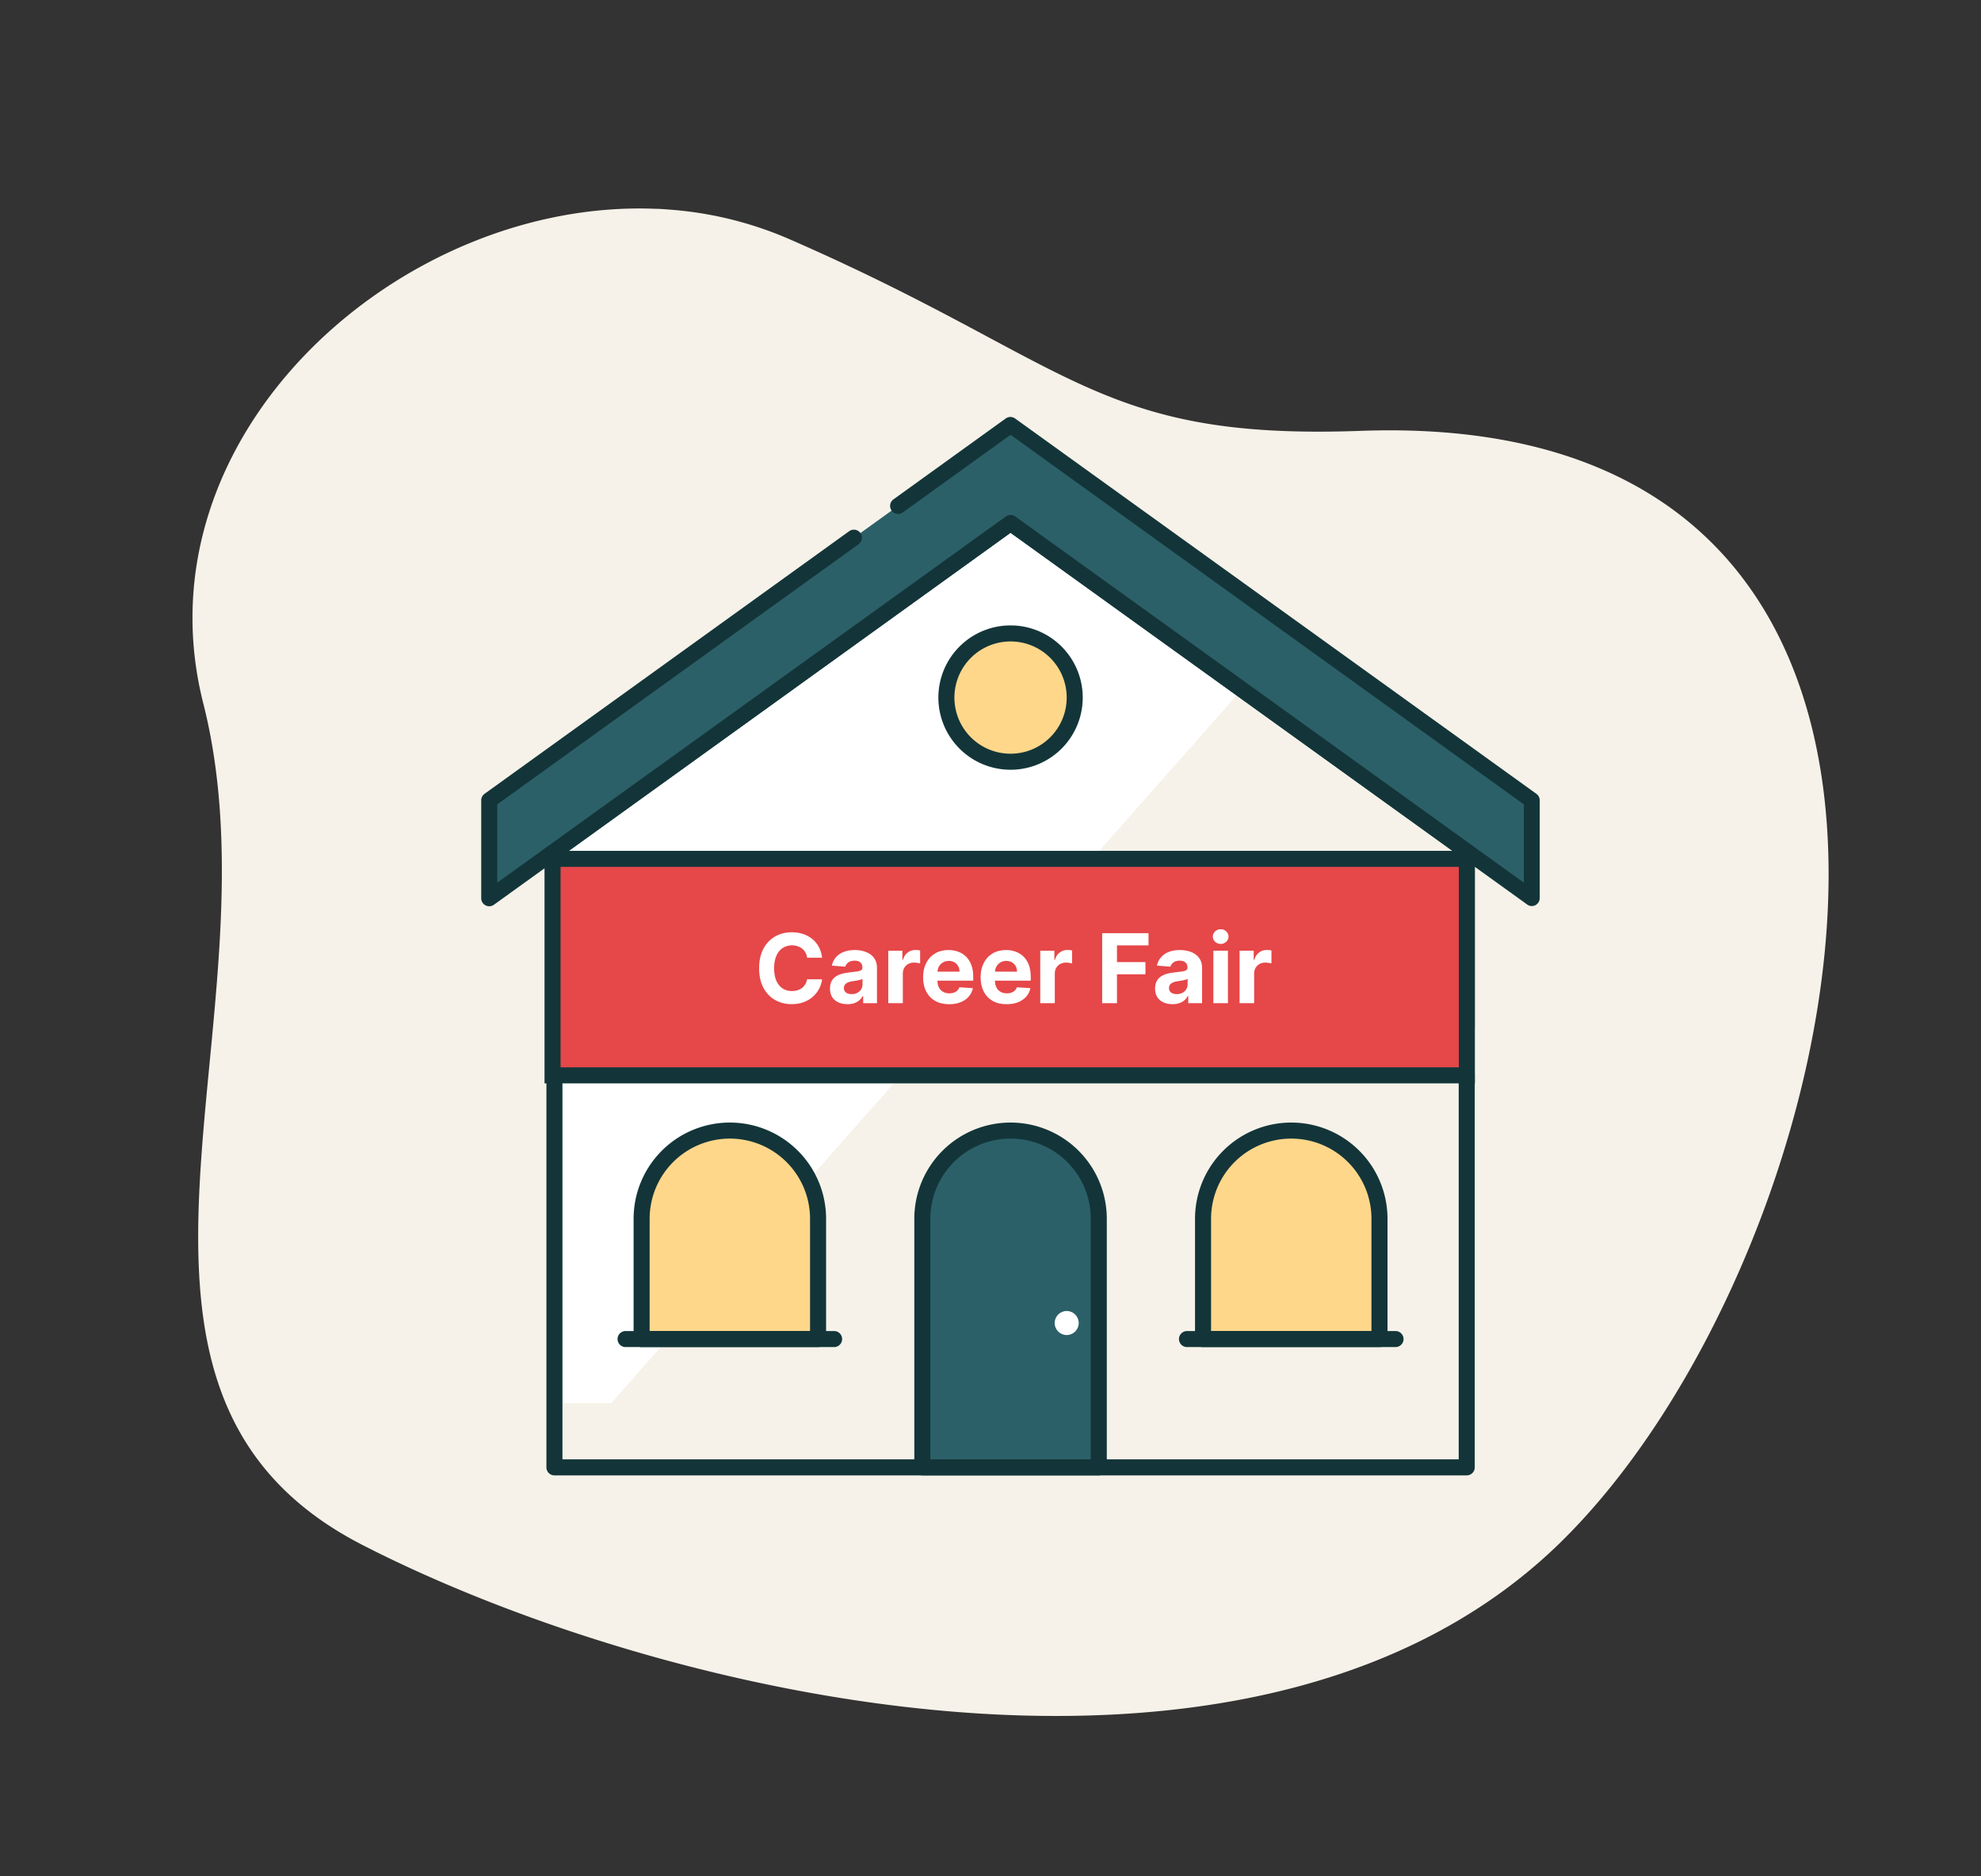
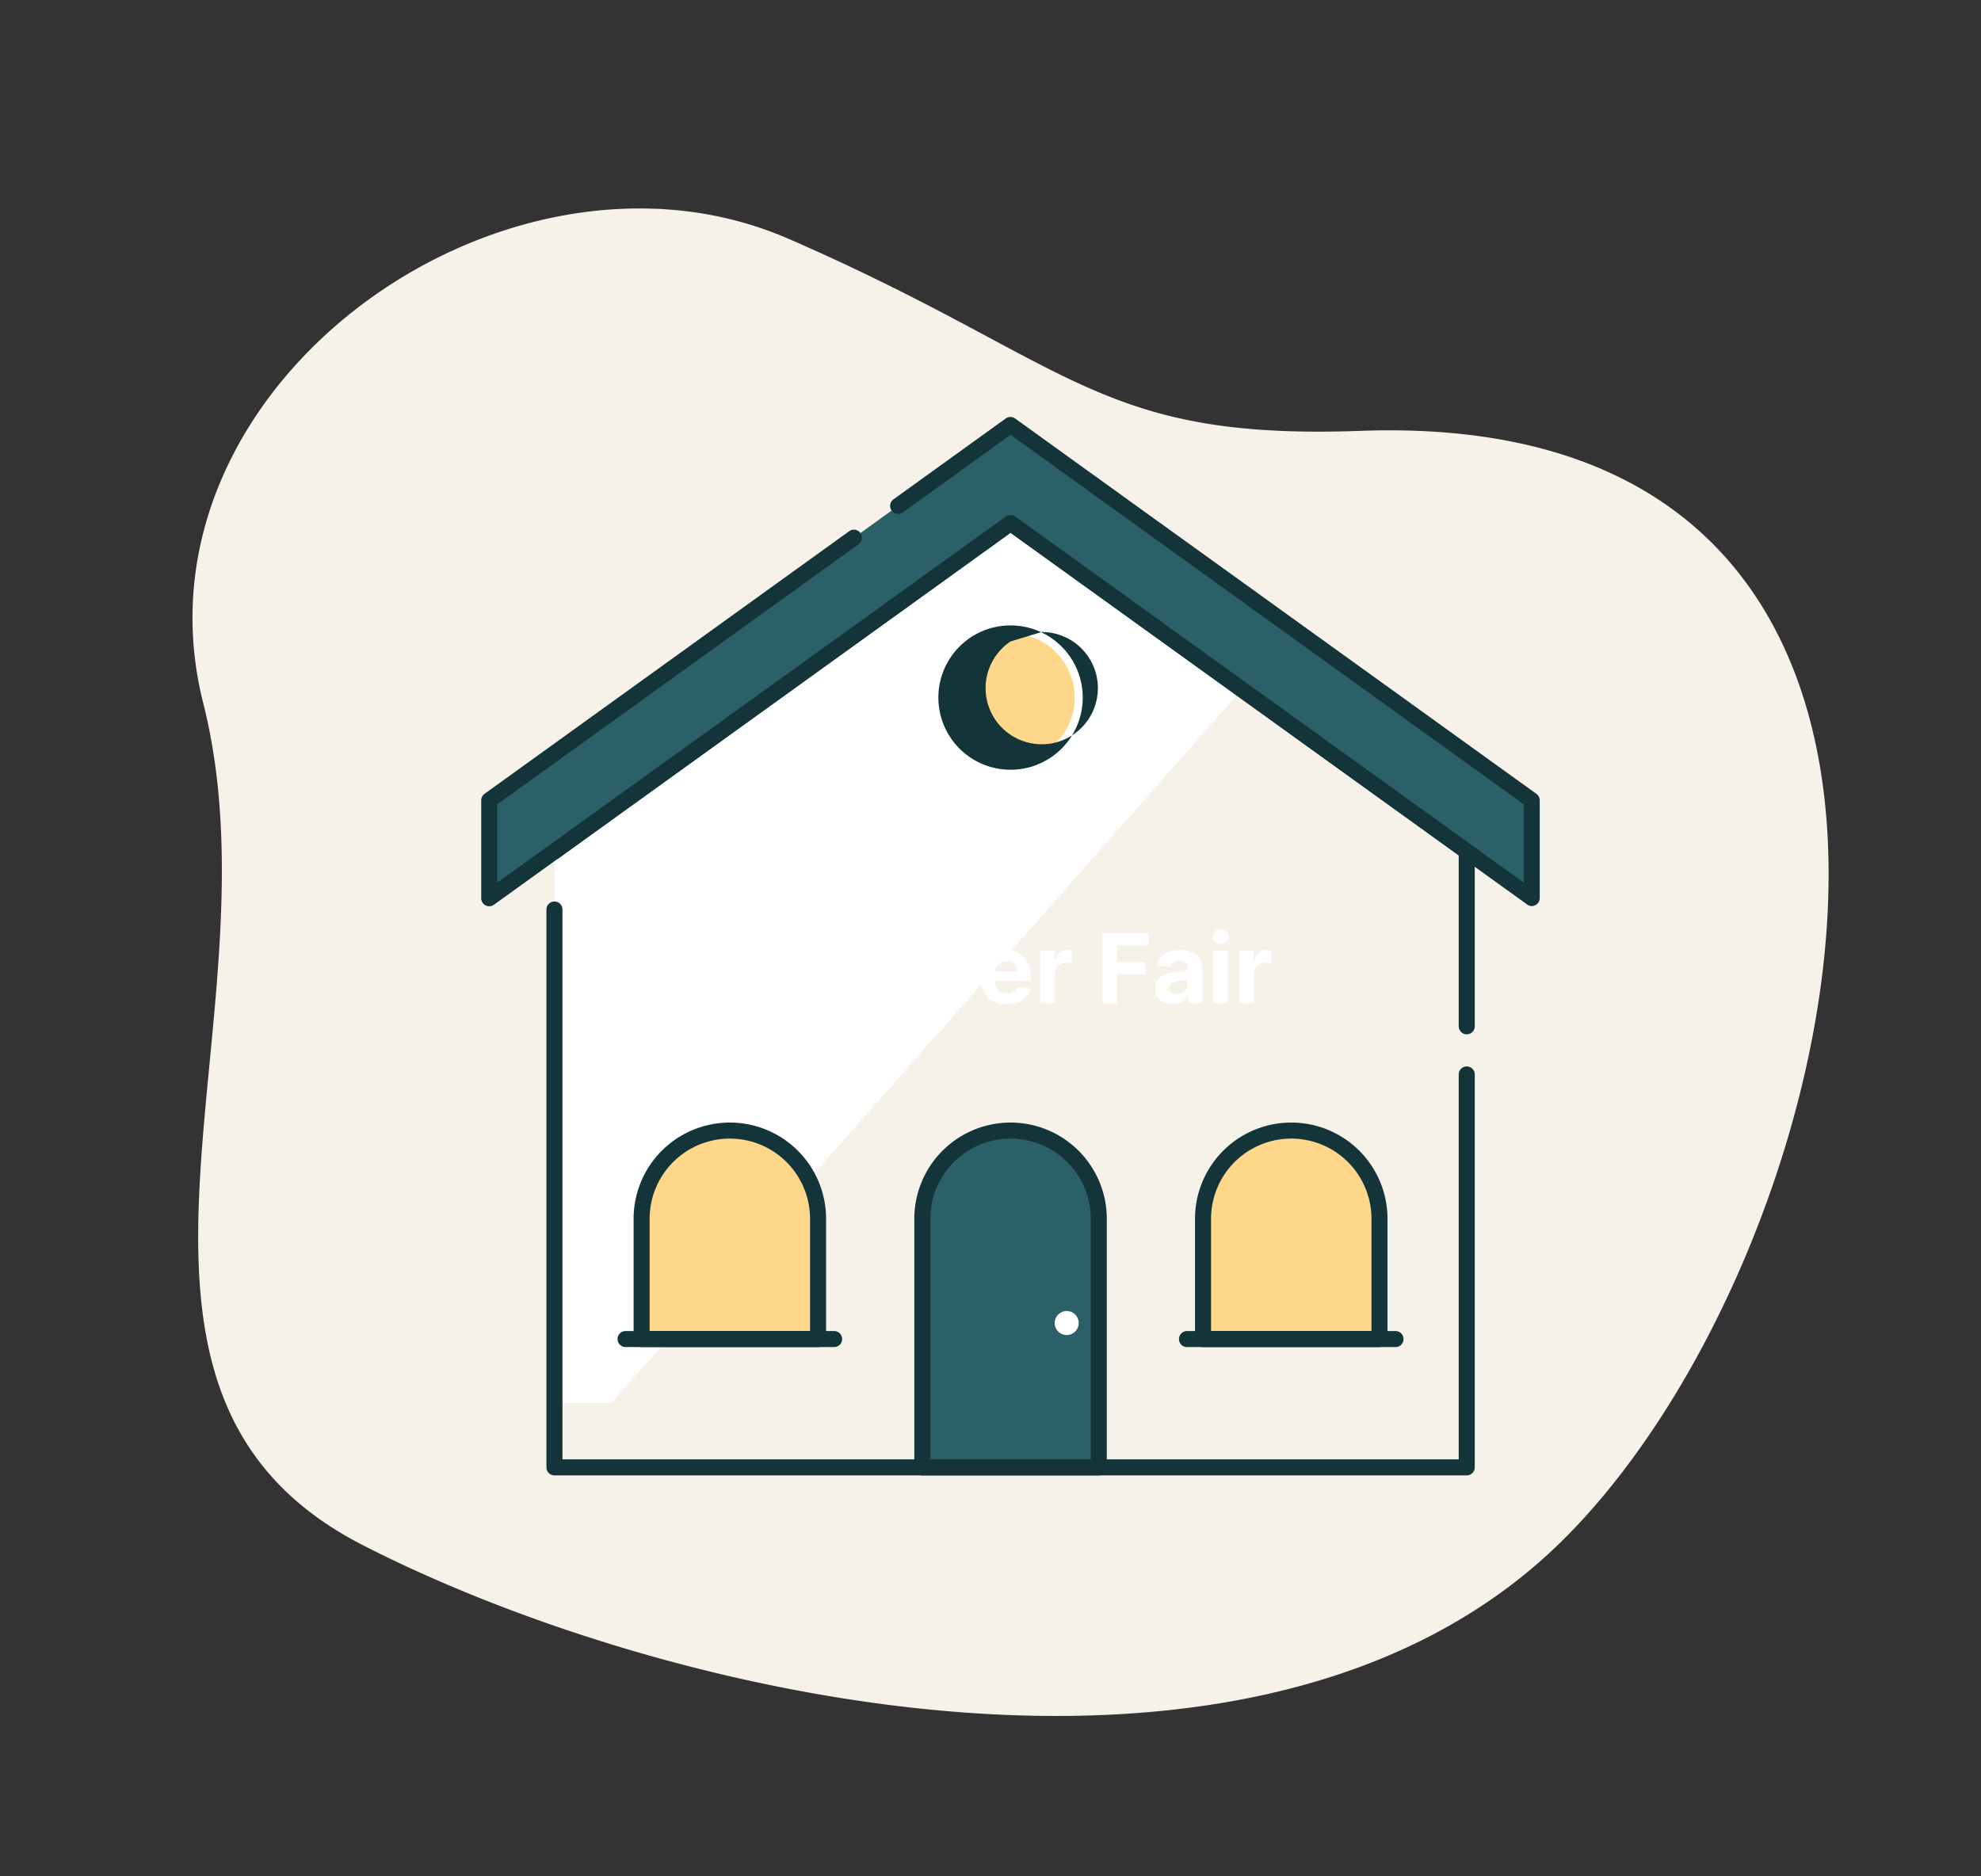
<svg xmlns="http://www.w3.org/2000/svg" width="247" height="234" fill="none">
  <rect width="100%" height="100%" fill="#333333" stroke="none" />
  <g clip-path="url(#a)">
    <path d="M194.221 192.693c-37.617 36.278-111.317 19.299-148.994 0-37.677-19.299-9.918-65.619-19.884-104.988-8.459-33.432 24.558-62.968 56.404-61.663.565 0 1.13.054 1.695.095a45.882 45.882 0 0 1 14.928 3.665c35.425 15.444 38.255 25.128 71.278 23.931 85.219-3.083 62.188 102.676 24.572 138.961Z" fill="#F6F2E9" />
    <path d="M182.879 182.995H69.129v-76.82l56.87-40.96 56.88 40.96v76.82Z" fill="#F6F2E9" />
    <path d="M69.129 182.995v-76.82l56.87-40.96 28.84 20.77-85.71 97.01Z" fill="#fff" />
    <path d="M183 174.996H69v8h114v-8Z" fill="#F6F2E9" />
    <path d="M76.19 174.996H69v8h.13l7.06-8Z" fill="#F6F2E9" />
    <path d="M182.879 183.996H69.129c-.265 0-.52-.106-.707-.293a1.001 1.001 0 0 1-.293-.707v-69.57c0-.265.105-.52.293-.707a.998.998 0 0 1 .707-.293c.265 0 .52.105.707.293a.999.999 0 0 1 .293.707v68.57H181.879v-48c0-.265.105-.52.293-.707a.997.997 0 0 1 .707-.293c.265 0 .519.105.707.293.188.187.293.442.293.707v49a.999.999 0 0 1-.293.707c-.188.187-.442.293-.707.293ZM182.88 128.993c-.265 0-.52-.105-.707-.293a.999.999 0 0 1-.293-.707v-21.31L126 66.443 69.71 106.993c-.106.083-.228.144-.358.179a.997.997 0 0 1-.777-.109.983.983 0 0 1-.294-.271.997.997 0 0 1-.165-.364 1.003 1.003 0 0 1-.009-.401 1 1 0 0 1 .432-.654l56.88-41a.999.999 0 0 1 .58-.185c.208 0 .411.065.58.185l56.88 41c.129.092.235.213.308.354.073.141.111.297.112.456v21.81a.999.999 0 0 1-.293.707.997.997 0 0 1-.707.293Z" fill="#133539" />
    <path d="m126 52.996-65 46.81v12.22l65-46.81 65 46.81V99.806l-65-46.81Z" fill="#2C6068" />
    <path d="m161.44 78.523-6.6 7.46L191 112.023V99.803l-29.56-21.28Z" fill="#2C6068" />
    <path d="M191 112.995a.941.941 0 0 1-.58-.19L126 66.445 61.58 112.835a.998.998 0 0 1-1.05.069 1.001 1.001 0 0 1-.53-.909V99.805a1.0 1 0 0 1 .42-.81l45.46-32.75a1 1 0 0 1 .357-.162 1.002 1.002 0 0 1 .757.124c.112.07.21.16.286.267.077.107.132.228.162.356s.035.261.013.391a1.005 1.005 0 0 1-.137.366c-.07.112-.161.209-.268.286L62 100.315v9.76L125.42 64.405c.17-.121.372-.185.58-.185.208 0 .411.065.58.185L190 110.075v-9.76l-64-46.09-13.43 9.68a1.002 1.002 0 0 1-.747.175 1.005 1.005 0 0 1-.653-.405 1.036 1.036 0 0 1-.162-.356 1.011 1.011 0 0 1-.013-.391c.022-.13.068-.255.138-.366a.996.996 0 0 1 .267-.286l14-10.09c.17-.121.372-.185.58-.185.208 0 .411.065.58.185l65 46.81c.13.092.235.213.308.354.073.141.112.297.112.456v12.19a.987.987 0 0 1-.145.521.995.995 0 0 1-.395.369.991.991 0 0 1-.44.11Z" fill="#133539" />
    <path d="M126 140.996c-2.917 0-5.715 1.159-7.778 3.222a11 11 0 0 0-3.222 7.778v31h22v-31c0-2.917-1.159-5.715-3.222-7.778a11 11 0 0 0-7.778-3.222Z" fill="#2C6068" />
    <path d="M137 183.996h-22c-.265 0-.52-.105-.707-.293a.997.997 0 0 1-.293-.707v-31c0-3.183 1.264-6.235 3.515-8.485a11.996 11.996 0 0 1 8.485-3.515c3.183 0 6.235 1.264 8.485 3.515a11.996 11.996 0 0 1 3.515 8.485v31c0 .265-.105.52-.293.707a.997.997 0 0 1-.707.293Zm-21-2h20v-30c0-2.652-1.054-5.196-2.929-7.071a10.001 10.001 0 0 0-7.071-2.929 10.001 10.001 0 0 0-7.071 2.929 10.001 10.001 0 0 0-2.929 7.071v30Z" fill="#133539" />
    <path d="M161 140.996c-2.917 0-5.715 1.159-7.778 3.222a11 11 0 0 0-3.222 7.778v15h22v-15c0-2.917-1.159-5.715-3.222-7.778a11 11 0 0 0-7.778-3.222ZM91 140.996a11 11 0 0 0-11 11v15h22v-15c0-2.917-1.159-5.715-3.222-7.778A11 11 0 0 0 91 140.996Z" fill="#FFD78B" />
    <path d="m100.85 147.094-17.59 19.9H102v-15a10.879 10.879 0 0 0-1.15-4.9Z" fill="#FFD78B" />
    <path d="M172 167.996h-22c-.265 0-.52-.105-.707-.293a.997.997 0 0 1-.293-.707v-15c0-3.183 1.264-6.235 3.515-8.485a11.996 11.996 0 0 1 8.485-3.515c3.183 0 6.235 1.264 8.485 3.515a11.996 11.996 0 0 1 3.515 8.485v15c0 .265-.105.52-.293.707a.997.997 0 0 1-.707.293Zm-21-2h20v-14c0-2.652-1.054-5.196-2.929-7.071a10.001 10.001 0 0 0-7.071-2.929 10.001 10.001 0 0 0-7.071 2.929 10.001 10.001 0 0 0-2.929 7.071v14ZM102 167.996H80a.998.998 0 0 1-.707-.293.999.999 0 0 1-.293-.707v-15a11.998 11.998 0 0 1 3.515-8.485A11.998 11.998 0 0 1 91 139.996a11.998 11.998 0 0 1 8.485 3.515A11.997 11.997 0 0 1 103 151.996v15c0 .265-.105.52-.293.707a.997.997 0 0 1-.707.293Zm-21-2h20v-14a10 10 0 0 0-10-10 10 10 0 0 0-10 10v14Z" fill="#133539" />
    <path d="M104 167.996H78a.998.998 0 0 1-.707-.293.999.999 0 0 1 0-1.414.998.998 0 0 1 .707-.293h26c.265 0 .52.105.707.293a.999.999 0 0 1 .293.707c0 .265-.105.52-.293.707a.997.997 0 0 1-.707.293ZM174 167.996h-26c-.265 0-.52-.105-.707-.293a.997.997 0 0 1-.293-.707c0-.265.105-.519.293-.707a.997.997 0 0 1 .707-.293h26c.265 0 .52.105.707.293a.999.999 0 0 1 .293.707c0 .265-.105.52-.293.707a.997.997 0 0 1-.707.293Z" fill="#133539" />
    <path d="M133 166.496c.828 0 1.5-.671 1.5-1.5 0-.828-.672-1.5-1.5-1.5s-1.5.672-1.5 1.5c0 .829.672 1.5 1.5 1.5Z" fill="#fff" />
    <path d="M126 94.996c4.418 0 8-3.582 8-8s-3.582-8-8-8-8 3.582-8 8 3.582 8 8 8Z" fill="#FFD78B" />
-     <path d="M126 95.996a8.999 8.999 0 0 1-5-1.517 8.999 8.999 0 0 1-3.315-4.039 9.004 9.004 0 0 1-.512-5.2 8.996 8.996 0 0 1 2.463-4.608A9 9 0 0 1 135 86.996a8.999 8.999 0 0 1-9 9Zm0-16c-1.384 0-2.738.41-3.889 1.18a7.002 7.002 0 0 0-2.578 3.142 6.991 6.991 0 0 0-.398 4.044 6.997 6.997 0 0 0 5.499 5.5 6.999 6.999 0 0 0 7.186-2.977 7.002 7.002 0 0 0 1.18-3.889 6.999 6.999 0 0 0-2.05-4.95 7 7 0 0 0-4.95-2.05Z" fill="#133539" />
-     <path fill="#E64749" stroke="#133539" stroke-width="2" d="M68.894 107.109h114v27h-114z" />
+     <path d="M126 95.996a8.999 8.999 0 0 1-5-1.517 8.999 8.999 0 0 1-3.315-4.039 9.004 9.004 0 0 1-.512-5.2 8.996 8.996 0 0 1 2.463-4.608A9 9 0 0 1 135 86.996a8.999 8.999 0 0 1-9 9Zm0-16a7.002 7.002 0 0 0-2.578 3.142 6.991 6.991 0 0 0-.398 4.044 6.997 6.997 0 0 0 5.499 5.5 6.999 6.999 0 0 0 7.186-2.977 7.002 7.002 0 0 0 1.18-3.889 6.999 6.999 0 0 0-2.05-4.95 7 7 0 0 0-4.95-2.05Z" fill="#133539" />
    <path d="M102.504 119.438h-1.867c-.034-.242-.103-.456-.209-.644-.105-.19-.24-.352-.404-.486-.165-.133-.355-.236-.571-.307-.213-.071-.445-.106-.695-.106-.452 0-.845.112-1.18.337-.335.221-.595.545-.78.971-.185.423-.277.938-.277 1.543 0 .622.092 1.145.277 1.568.188.423.449.743.784.959.335.216.723.324 1.163.324.247 0 .476-.033.686-.098.213-.066.402-.161.567-.286.165-.128.301-.283.409-.464.111-.182.188-.39.23-.623l1.867.009c-.049.401-.169.787-.362 1.159-.191.369-.448.7-.772.993-.321.29-.704.52-1.15.69-.444.168-.945.252-1.505.252-.778 0-1.474-.176-2.088-.529-.611-.352-1.094-.862-1.449-1.53-.352-.667-.528-1.475-.528-2.424 0-.952.179-1.762.537-2.429.358-.668.844-1.176 1.457-1.526.614-.352 1.304-.528 2.071-.528.506 0 .974.071 1.407.213.434.142.819.349 1.154.622.336.27.608.601.819.993.213.392.349.841.409 1.347Zm3.155 5.795c-.417 0-.79-.072-1.116-.217-.327-.148-.585-.365-.776-.652-.187-.29-.281-.651-.281-1.083 0-.363.067-.669.2-.916.134-.247.316-.446.546-.597.23-.15.491-.264.784-.34.295-.077.605-.131.929-.162.38-.04.687-.077.92-.111.233-.037.402-.091.507-.162.105-.071.158-.176.158-.315v-.026c0-.27-.085-.479-.256-.626-.167-.148-.406-.222-.716-.222-.326 0-.586.072-.779.217-.194.142-.321.321-.384.537l-1.679-.136c.085-.398.253-.742.503-1.031.25-.293.572-.517.967-.674.398-.159.858-.238 1.381-.238.364 0 .712.042 1.044.128.335.085.632.217.891.396.261.179.467.409.617.69.151.279.226.612.226 1.002v4.414h-1.721v-.907h-.051c-.105.204-.246.385-.422.541-.176.153-.388.274-.635.362-.247.085-.533.128-.857.128Zm.52-1.253c.267 0 .503-.052.708-.158.204-.108.365-.252.481-.434.117-.182.175-.388.175-.618v-.695c-.057.037-.135.071-.235.103-.096.028-.206.055-.328.081-.122.022-.244.044-.366.063-.122.017-.233.033-.333.047-.213.032-.399.081-.558.149-.159.069-.282.161-.371.277-.088.114-.132.256-.132.427 0 .247.09.436.269.566.182.128.412.192.69.192Zm4.575 1.129v-6.545h1.76v1.142h.068c.119-.406.319-.713.601-.92.281-.211.605-.316.971-.316.091 0 .189.006.294.017.105.012.198.027.277.047v1.611c-.085-.026-.203-.048-.353-.068-.151-.02-.289-.03-.414-.03-.267 0-.505.058-.716.175-.207.113-.372.272-.494.477-.119.204-.179.44-.179.707v3.703h-1.815Zm7.588.128c-.673 0-1.253-.136-1.738-.409-.483-.275-.856-.665-1.117-1.167-.261-.506-.392-1.104-.392-1.795 0-.673.131-1.264.392-1.772.261-.509.629-.905 1.104-1.189.477-.284 1.037-.426 1.679-.426.432 0 .834.069 1.206.209.375.136.701.342.98.617.281.276.5.623.656 1.04.156.415.234.901.234 1.458v.498h-5.527v-1.125h3.819c0-.261-.057-.493-.171-.694-.113-.202-.271-.36-.473-.473-.199-.117-.43-.175-.694-.175-.276 0-.52.064-.733.192-.211.125-.375.294-.495.507-.119.21-.18.444-.183.703v1.069c0 .324.06.604.179.84.122.236.294.417.516.545.221.128.484.192.788.192.202 0 .386-.028.554-.085.168-.057.311-.142.43-.256.12-.113.211-.253.273-.417l1.679.11c-.085.404-.26.756-.524 1.057-.261.298-.6.531-1.014.699-.412.165-.888.247-1.428.247Zm7.172 0c-.673 0-1.253-.136-1.739-.409-.483-.275-.855-.665-1.116-1.167-.261-.506-.392-1.104-.392-1.795 0-.673.131-1.264.392-1.772.261-.509.629-.905 1.104-1.189.477-.284 1.037-.426 1.679-.426.431 0 .833.069 1.206.209.375.136.701.342.98.617.281.276.5.623.656 1.04.156.415.234.901.234 1.458v.498h-5.527v-1.125h3.818c0-.261-.056-.493-.17-.694-.114-.202-.271-.36-.473-.473-.199-.117-.43-.175-.695-.175-.275 0-.519.064-.733.192-.21.125-.375.294-.494.507-.119.21-.18.444-.183.703v1.069c0 .324.06.604.179.84.122.236.294.417.516.545.221.128.484.192.788.192.202 0 .386-.028.554-.085.167-.057.311-.142.43-.256.12-.113.21-.253.273-.417l1.679.11c-.085.404-.26.756-.524 1.057-.262.298-.6.531-1.014.699-.412.165-.888.247-1.428.247Zm4.189-.128v-6.545h1.76v1.142h.068c.119-.406.32-.713.601-.92.281-.211.605-.316.972-.316.09 0 .188.006.294.017.105.012.197.027.277.047v1.611c-.086-.026-.204-.048-.354-.068-.151-.02-.289-.03-.414-.03-.267 0-.505.058-.715.175-.208.113-.373.272-.495.477-.119.204-.179.44-.179.707v3.703h-1.815Zm7.722 0v-8.727h5.778v1.521h-3.933v2.08h3.549v1.521h-3.549v3.605h-1.845Zm8.769.124c-.417 0-.789-.072-1.116-.217-.327-.148-.585-.365-.776-.652-.187-.29-.281-.651-.281-1.083 0-.363.067-.669.2-.916.134-.247.316-.446.546-.597.23-.15.491-.264.784-.34.295-.077.605-.131.929-.162.381-.04.687-.077.92-.111.233-.037.402-.091.507-.162.106-.071.158-.176.158-.315v-.026c0-.27-.085-.479-.256-.626-.167-.148-.406-.222-.715-.222-.327 0-.587.072-.78.217-.193.142-.321.321-.384.537l-1.679-.136c.085-.398.253-.742.503-1.031.25-.293.573-.517.967-.674.398-.159.858-.238 1.381-.238.364 0 .712.042 1.044.128.335.085.632.217.891.396.261.179.467.409.618.69.15.279.226.612.226 1.002v4.414h-1.722v-.907h-.051c-.105.204-.246.385-.422.541-.176.153-.388.274-.635.362-.247.085-.533.128-.857.128Zm.52-1.253c.267 0 .503-.052.708-.158.204-.108.365-.252.481-.434.117-.182.175-.388.175-.618v-.695c-.057.037-.135.071-.234.103-.097.028-.206.055-.329.081-.122.022-.244.044-.366.063-.122.017-.233.033-.332.047-.213.032-.4.081-.559.149-.159.069-.282.161-.37.277-.088.114-.132.256-.132.427 0 .247.089.436.268.566.182.128.412.192.69.192Zm4.575 1.129v-6.545h1.815v6.545h-1.815Zm.912-7.389c-.27 0-.502-.089-.695-.268-.19-.182-.285-.399-.285-.652 0-.25.095-.465.285-.644.193-.182.425-.272.695-.272.27 0 .5.09.69.272.193.179.29.394.29.644 0 .253-.097.47-.29.652-.19.179-.42.268-.69.268Zm2.357 7.389v-6.545h1.76v1.142h.069c.119-.406.319-.713.6-.92.282-.211.606-.316.972-.316.091 0 .189.006.294.017.105.012.197.027.277.047v1.611c-.085-.026-.203-.048-.354-.068-.15-.02-.288-.03-.413-.03-.267 0-.506.058-.716.175-.207.113-.372.272-.494.477-.12.204-.179.44-.179.707v3.703h-1.816Z" fill="#fff" />
  </g>
  <defs>
    <clipPath id="a">
      <path fill="#fff" d="M0 0h247v234H0z" />
    </clipPath>
  </defs>
</svg>